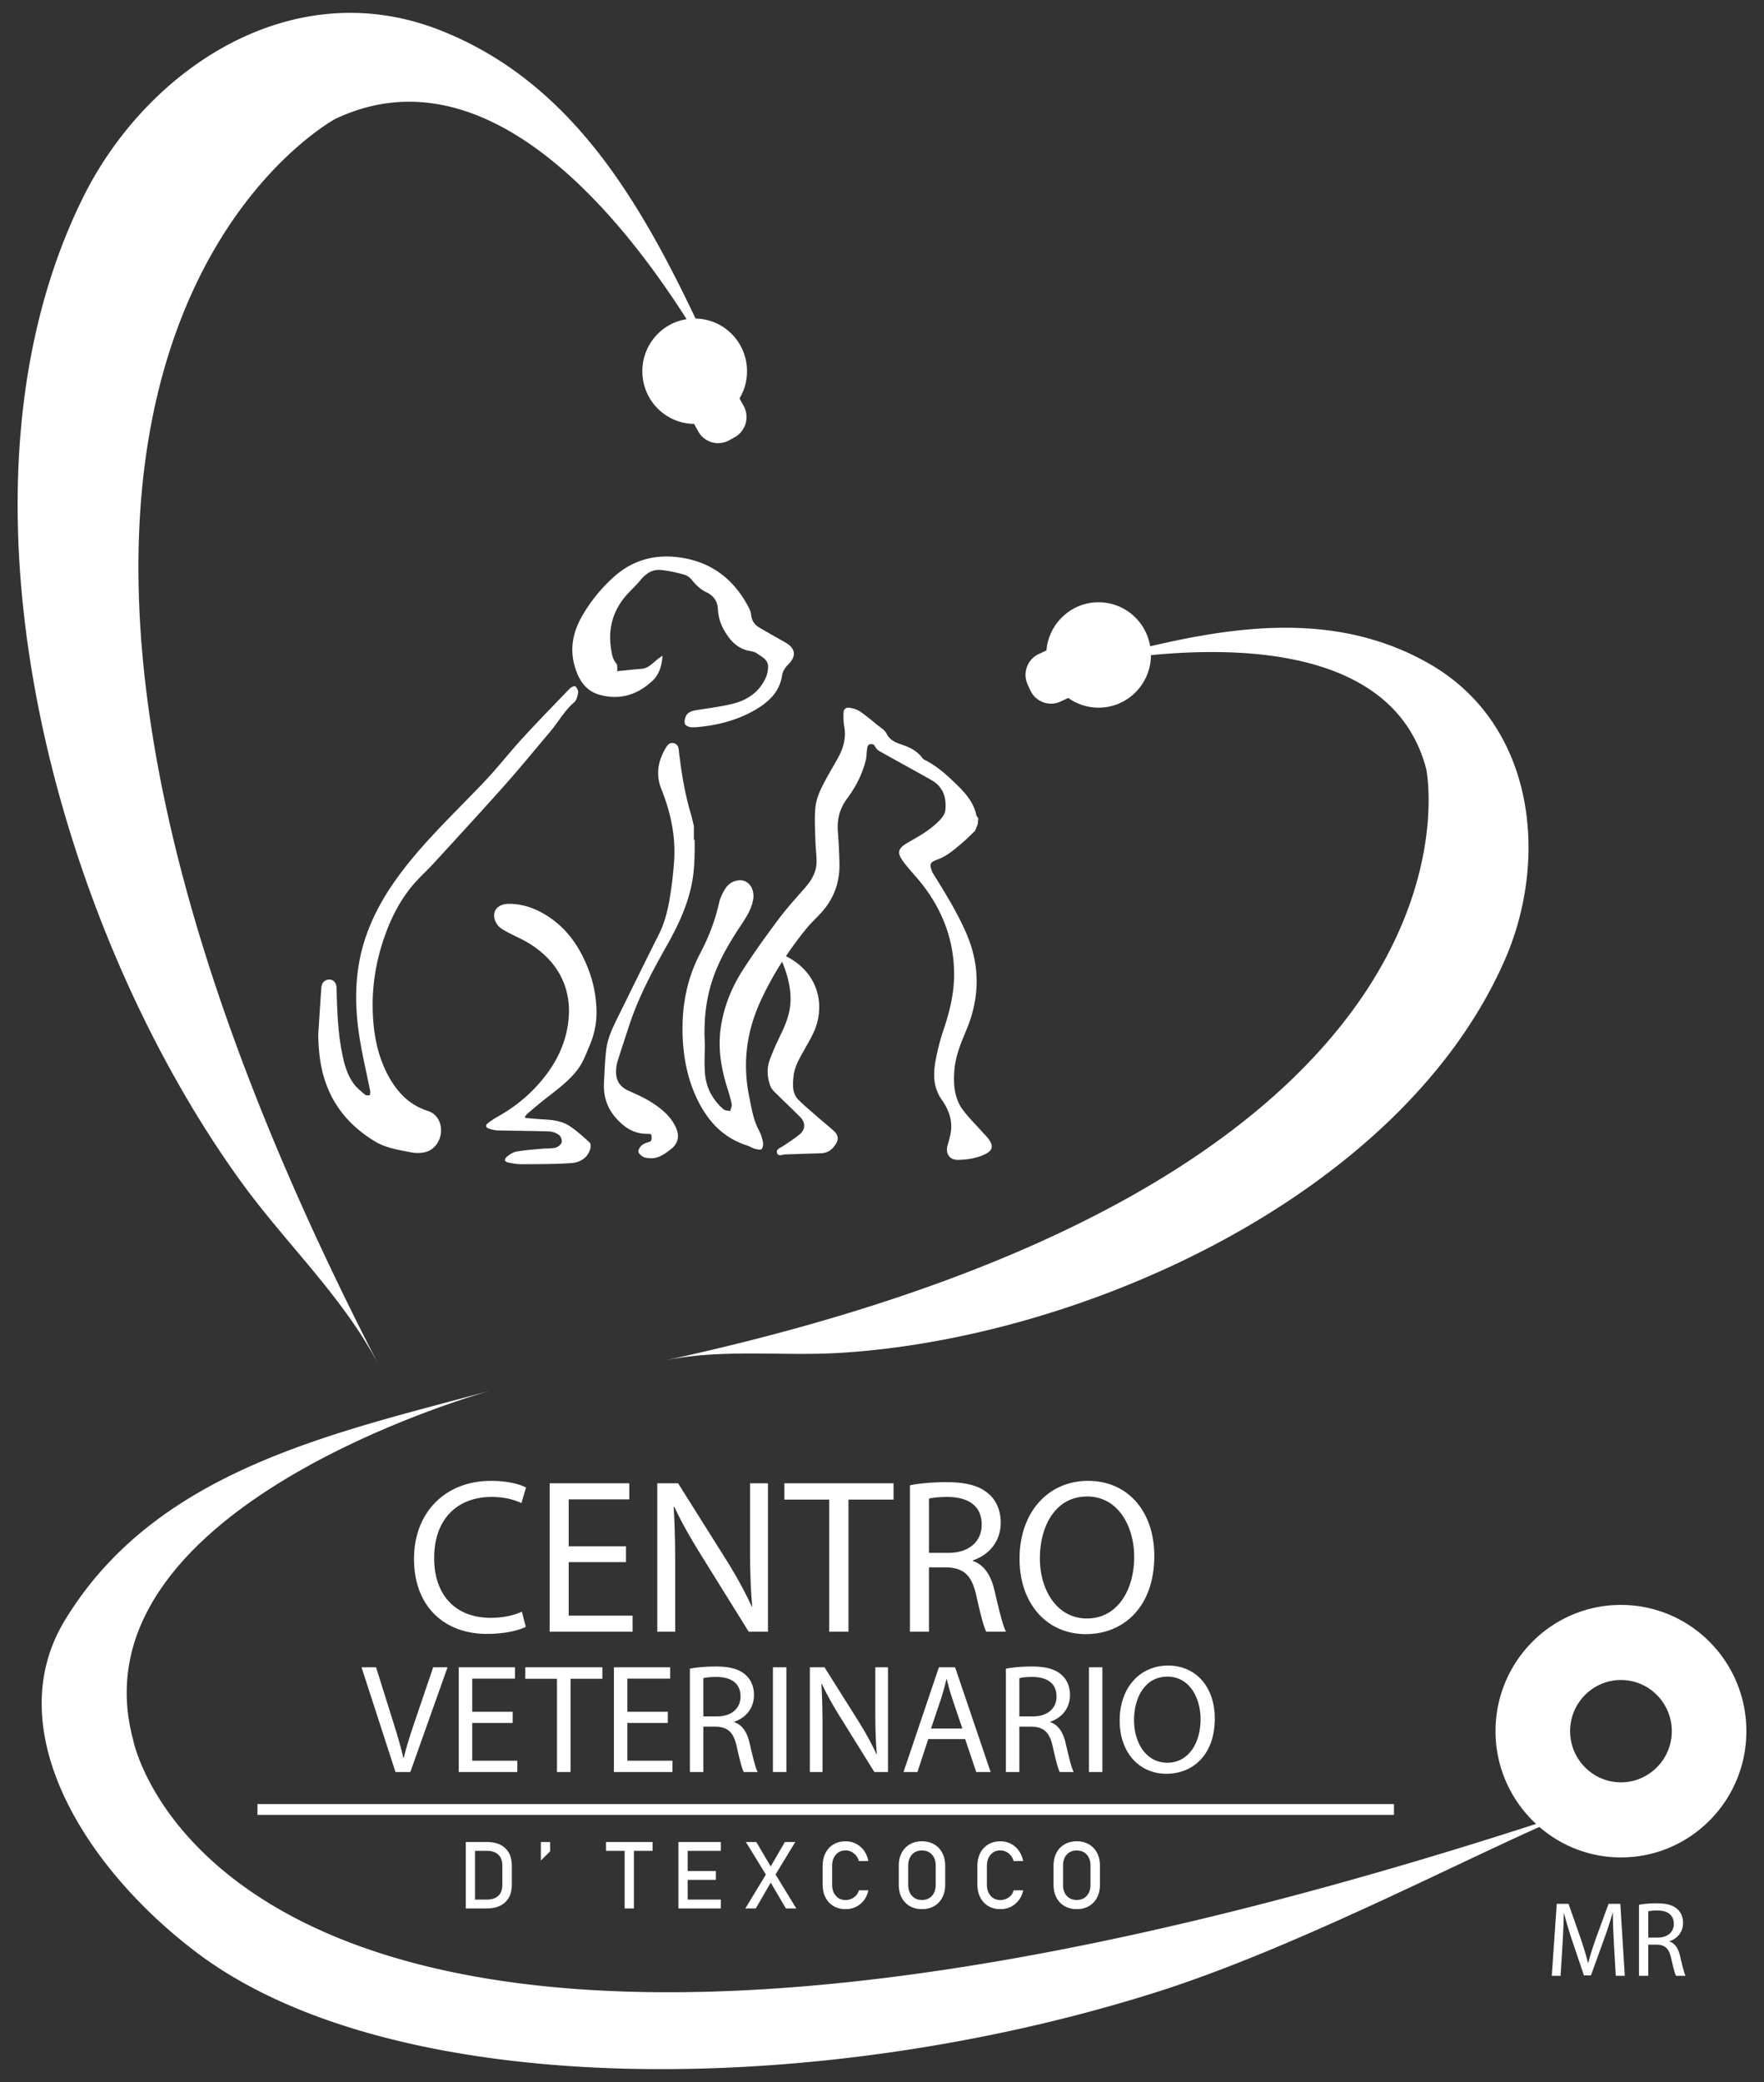
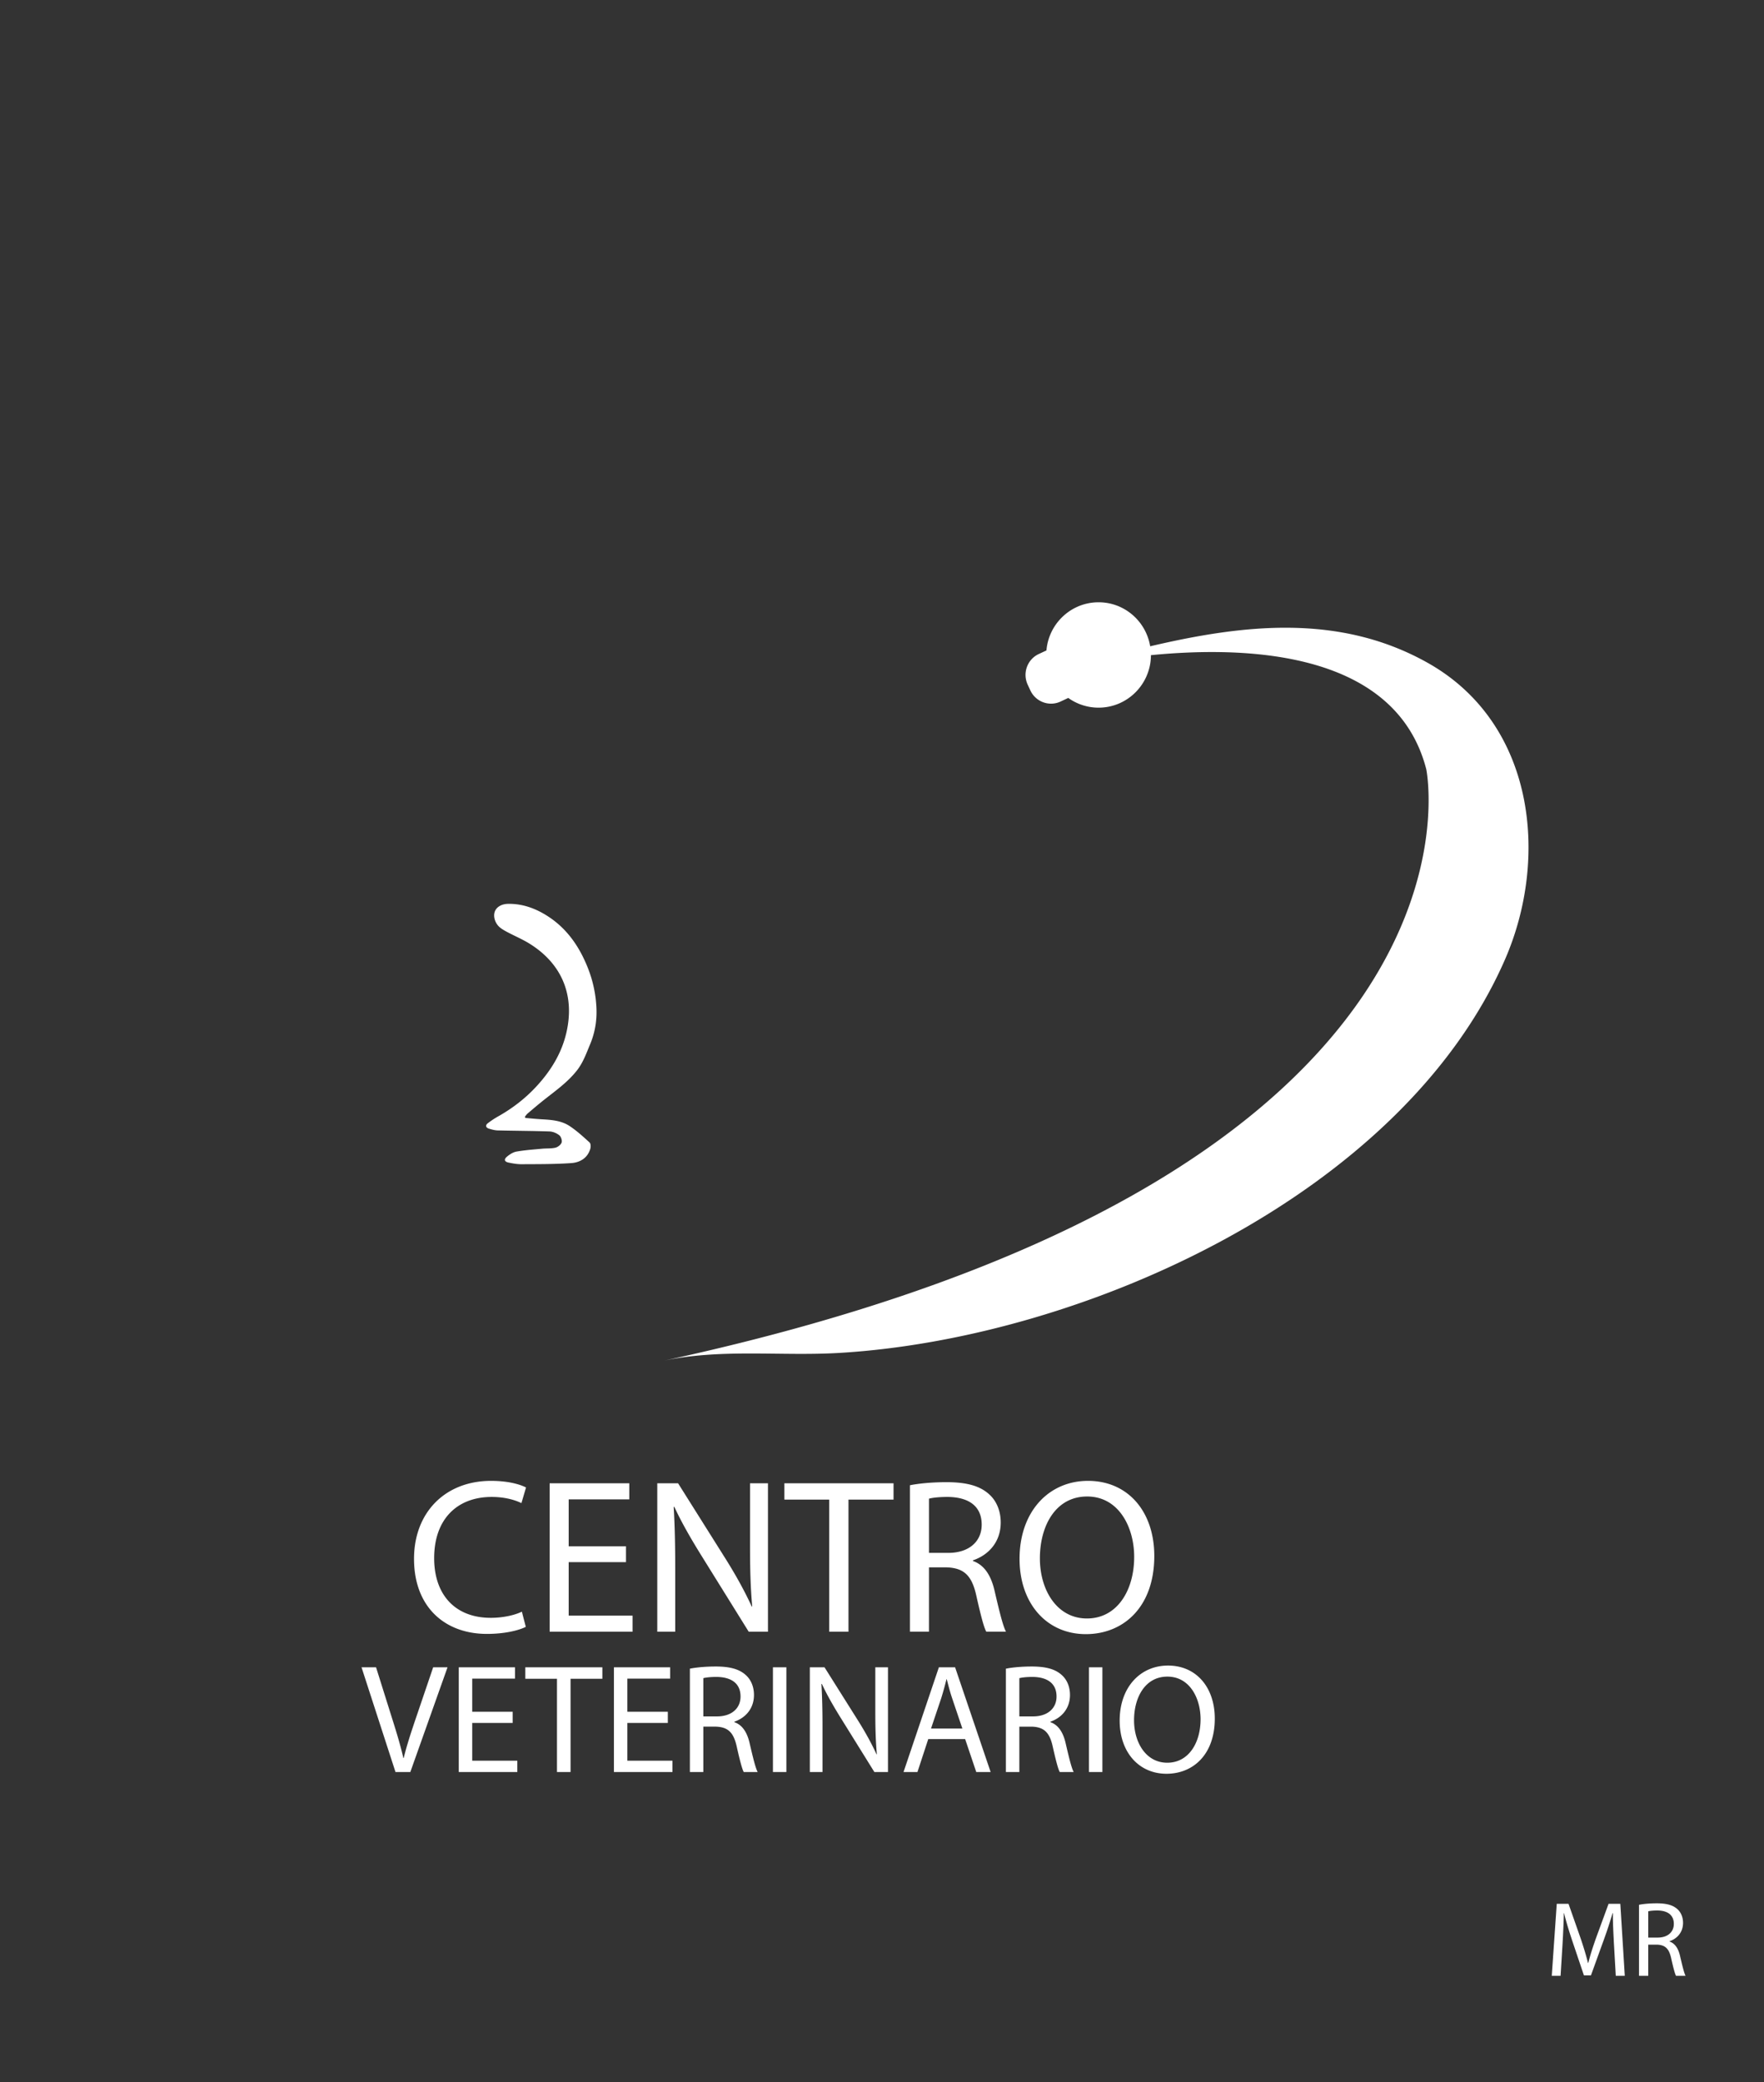
<svg xmlns="http://www.w3.org/2000/svg" width="300" height="354">
  <rect width="100%" height="100%" fill="#333333" stroke="none" />
  <g fill="#FFF">
-     <path d="M64.504 232.273C-23.11 62.824 57.082 20.188 57.082 20.188c25.143-11.83 47.717 15.293 59.691 34.081a8.862 8.862 0 00-5.831 3.586c-2.889 4.002-2.009 9.605 1.972 12.515a8.825 8.825 0 005.136 1.708l.69 1.258a3.865 3.865 0 005.273 1.525l.947-.526a3.92 3.92 0 001.516-5.307l-.709-1.283c2.368-3.941 1.381-9.117-2.389-11.876a8.82 8.82 0 00-5.08-1.701C108.54 33.702 96.871 13.798 74.824 5.13 49.646-4.76 24.977 11.694 14.15 33.528c-24.995 50.366-4.47 124.386 27.065 167.703 7.61 10.451 17.287 19.446 23.289 31.042zm211.167 40.609c-11.779 0-21.329 9.61-21.329 21.466 0 6.242 2.665 11.847 6.895 15.77-222.369 71.903-238.606-14.332-238.606-14.332-10.489-39.243 58.761-58.781 60.954-59.384-26.808 7.3-57.075 13.458-72.605 39.186-11.062 18.319 3.055 41.704 22.431 56.373 33.865 25.637 106.382 24.884 163.631 6.643 22.064-7.029 48.733-20.813 64.758-27.971 3.73 3.223 8.57 5.182 13.872 5.182 11.781 0 21.329-9.614 21.329-21.467-.001-11.856-9.549-21.466-21.33-21.466zm0 30.165c-4.765 0-8.647-3.903-8.647-8.701 0-4.799 3.883-8.699 8.647-8.699 4.77 0 8.647 3.9 8.647 8.699 0 4.798-3.878 8.701-8.647 8.701z" />
-     <path d="M43.783 306.742h193.286v1.845H43.783zm37.006 6.448h-1.574v11.302h3.551c1.363 0 2.412-.356 3.16-1.062.747-.708 1.119-1.702 1.119-2.987v-3.203c0-1.284-.37-2.28-1.113-2.991-.742-.706-1.797-1.059-3.155-1.059h-1.988zm3.958 2.16c.456.432.687 1.041.687 1.829v3.324c0 .79-.23 1.4-.687 1.833-.454.432-1.099.649-1.925.649h-2.033v-8.286h2.033c.826 0 1.471.215 1.925.651zm8.812-.571v-1.589h-1.573v3.155zm14.246 9.713v-9.793h3.174v-1.509h-7.922v1.509h3.173v9.793zm14.785-9.793v-1.509h-7.212v11.302h.767v.001h6.445v-1.505h-5.637v-3.353h4.79v-1.51h-4.79v-3.426zm5.939 9.793l2.548-4.387 2.581 4.387h1.769l-3.529-5.773 3.358-5.529h-1.77l-2.416 4.157-2.449-4.157h-1.77l3.398 5.54-3.489 5.762zm13.619-9.136c.418-.488.973-.735 1.662-.735.326 0 .648.075.959.227a2.444 2.444 0 011.297 1.585h1.611a4.389 4.389 0 00-.734-1.764 3.833 3.833 0 00-1.352-1.176 3.827 3.827 0 00-1.781-.416c-.783 0-1.468.173-2.057.524a3.562 3.562 0 00-1.365 1.473c-.325.63-.486 1.371-.486 2.222v3.102c0 .844.161 1.582.486 2.217a3.572 3.572 0 001.365 1.472c.589.349 1.273.523 2.057.523.648 0 1.24-.132 1.777-.398a3.917 3.917 0 001.354-1.123 4.032 4.032 0 00.736-1.682h-1.611c-.15.533-.441.944-.873 1.229a2.471 2.471 0 01-1.383.427c-.689 0-1.244-.243-1.662-.729-.422-.484-.633-1.133-.633-1.935v-3.102c.001-.807.212-1.452.633-1.941zm16.728-1.762c-.592-.347-1.284-.52-2.078-.52-.793 0-1.483.173-2.076.52a3.538 3.538 0 00-1.38 1.456c-.328.628-.489 1.357-.489 2.193v3.2c0 .834.161 1.564.489 2.191s.787 1.115 1.38 1.458c.593.344 1.283.517 2.076.517.794 0 1.486-.173 2.078-.517a3.508 3.508 0 001.378-1.458c.33-.627.492-1.357.492-2.191v-3.2c0-.836-.162-1.565-.492-2.193a3.509 3.509 0 00-1.378-1.456zm.256 6.903c0 .769-.213 1.385-.638 1.849-.423.469-.988.705-1.696.705-.704 0-1.271-.236-1.698-.705-.422-.464-.635-1.08-.635-1.849v-3.312c0-.767.213-1.381.635-1.85.428-.464.994-.699 1.698-.699.708 0 1.273.235 1.696.699.425.469.638 1.083.638 1.85v3.312zm9.338-5.141c.418-.488.977-.735 1.665-.735.327 0 .648.075.956.227.311.15.58.361.808.632.229.272.395.591.489.953h1.615c-.13-.674-.373-1.26-.737-1.764a3.828 3.828 0 00-1.353-1.176 3.807 3.807 0 00-1.778-.416c-.783 0-1.47.173-2.054.524a3.571 3.571 0 00-1.372 1.473c-.321.63-.487 1.371-.487 2.222v3.102c0 .844.166 1.582.487 2.217a3.581 3.581 0 001.372 1.472c.584.349 1.271.523 2.054.523.648 0 1.241-.132 1.774-.398a3.842 3.842 0 001.353-1.123 4.038 4.038 0 00.741-1.682h-1.615c-.148.533-.436.944-.871 1.229a2.473 2.473 0 01-1.382.427c-.688 0-1.247-.243-1.665-.729-.423-.484-.63-1.133-.63-1.935v-3.102c0-.807.207-1.452.63-1.941zm16.729-1.762c-.593-.347-1.282-.52-2.077-.52-.794 0-1.484.173-2.076.52a3.53 3.53 0 00-1.382 1.456c-.326.628-.491 1.357-.491 2.193v3.2c0 .834.165 1.564.491 2.191a3.53 3.53 0 001.382 1.458c.592.344 1.282.517 2.076.517.795 0 1.484-.173 2.077-.517a3.56 3.56 0 001.379-1.458c.327-.627.488-1.357.488-2.191v-3.2c0-.836-.161-1.565-.488-2.193a3.562 3.562 0 00-1.379-1.456zm.257 6.903c0 .769-.214 1.385-.639 1.849-.422.469-.992.705-1.695.705-.705 0-1.273-.236-1.697-.705-.426-.464-.635-1.08-.635-1.849v-3.312c0-.767.209-1.381.635-1.85.424-.464.992-.699 1.697-.699.703 0 1.273.235 1.695.699.425.469.639 1.083.639 1.85v3.312zm-53.087-164.161c-2.088 2.799-4.134 5.638-6.023 8.575-1.933 2.998-3.262 6.286-3.771 9.862-.504 3.521.078 6.92 1.131 10.266.282.885.56 1.777.725 2.686.068.369-.16.792-.254 1.188-.388-.095-.881-.073-1.15-.307-1.822-1.601-2.924-3.643-3.132-6.061-.144-1.702-.026-3.428-.026-5.144-.237-4.234.26-8.368 1.857-12.323 1.119-2.776 2.658-5.313 4.308-7.793.866-1.306 1.718-2.625 2.03-4.21.368-1.838-.669-3.453-2.256-3.4-1.092.034-1.965.606-2.521 1.517-.435.723-.817 1.524-1 2.34-.671 3-1.766 5.831-3.192 8.535-2.196 4.164-3.085 8.614-3.021 13.298.061 4.004.746 7.868 2.48 11.495 1.789 3.729 4.398 6.583 8.438 7.885.494.159.944.46 1.44.599.362.101.97.199 1.11.016.225-.294.28-.842.199-1.239a7.291 7.291 0 00-.682-1.945c-.943-1.758-1.23-3.695-1.623-5.601-.621-2.983-.746-6.005-.305-9.021.372-2.556 1.146-5.011 2.221-7.357a53.71 53.71 0 013.668-6.678c.012.03.02.062.032.093.839 2.066 1.431 4.173 1.396 6.443-.032 2.118-.771 3.991-1.667 5.848-.702 1.452-1.388 2.924-1.919 4.441-.504 1.434-.359 2.951.168 4.349.232.613.85 1.099 1.343 1.596 1.243 1.242 2.536 2.437 3.761 3.694.876.896.84 2.069-.131 2.886-.889.739-1.883 1.353-2.838 2.003-.457.312-1.23.515-1.012 1.188.203.621.91.239 1.396.224 2.016-.059 4.025-.142 6.035-.194 1.314-.039 2.162-.778 2.721-1.87.342-.67.107-1.347-.397-1.831-.842-.797-1.762-1.512-2.636-2.277-1.158-1.015-2.353-1.994-3.445-3.077-1.151-1.145-1.02-2.656-.86-4.108.173-1.602 1.001-2.95 1.761-4.331.774-1.415 1.67-2.814 2.134-4.333 1.306-4.289-.151-8.884-4.698-11.421-.162-.091-.333-.173-.5-.258a58.495 58.495 0 013.619-4.865c.789-.95 1.72-1.778 2.532-2.707 2.078-2.354 3.032-5.133 2.948-8.267a99.541 99.541 0 00-.266-5.348c-.164-2.064.298-3.902 1.539-5.574 1.471-1.979 2.603-4.15 3.201-6.562.166-.659.137-1.367.244-2.042.037-.232.18-.598.332-.634.36-.082.775-.168 1.018.364.146.321.475.618.789.799 2.938 1.65 5.897 3.245 8.822 4.913 1.975 1.127 2.558 2.992 2.328 5.13-.06.552-.464 1.14-.863 1.568-1.527 1.637-3.451 2.738-5.371 3.824-1.889 1.066-2.1 1.771-.766 3.516 1.023 1.341 2.22 2.545 3.241 3.884 3.349 4.383 5.203 9.317 5.253 14.882.028 3.279-.711 6.404-1.753 9.5a37.917 37.917 0 00-1.462 5.724c-.37 2.213-.249 4.388 1.151 6.358 1.046 1.472 1.714 3.162 1.555 5.022-.084.938-.381 1.86-.626 2.778-.346 1.308.38 2.379 1.744 2.363 1.59-.017 3.162-.253 4.625-.947 1.323-.624 1.508-1.429.606-2.625-.37-.492-.825-.918-1.237-1.379-1.038-1.168-2.168-2.271-3.097-3.525-1.5-2.021-1.651-4.399-1.456-6.825.196-2.49 1.194-4.729 2.122-6.996 2.226-5.423 2.236-10.838-.106-16.239-1.512-3.487-3.496-6.701-5.49-9.916-.113-.177-.238-.355-.311-.555-.516-1.315-.366-1.595.942-2.075 1.686-.614 2.985-1.819 4.328-2.951.229-.196.45-.402.67-.604l1.343-1.302.464-1.106.104-1.032c-.158-.171-.301-.392-.354-.613-.448-2.027-1.729-3.55-3.135-4.927-1.718-1.694-3.502-3.345-5.706-4.43a.862.862 0 01-.321-.269c-.848-1.184-2.067-1.795-3.386-2.251-1.104-.378-2.143-.737-2.728-1.952-.287-.591-1.006-.984-1.561-1.434-.953-.78-1.899-1.585-2.918-2.277-.502-.338-1.146-.536-1.75-.631-.715-.115-1.066.238-1.074.979-.008.736 0 1.483.133 2.206.328 1.831-.096 3.507-.941 5.09-.951 1.782-2.038 3.492-2.915 5.306-.521 1.068-.96 2.261-1.06 3.432-.167 1.862-.037 3.751.012 5.627.029 1.214.216 2.428.19 3.635-.033 1.754-.921 3.148-2.05 4.433-1.521 1.721-3.07 3.438-4.447 5.279z" />
-     <path d="M114.217 150.63c-.386 2.806-.846 5.594-2.134 8.172-2.28 4.553-4.534 9.118-6.778 13.688-.955 1.943-1.975 3.882-2.217 6.077-.203 1.819-.276 3.653-.371 5.483-.121 2.358.521 4.39 2.172 6.197 1.459 1.6 3.067 2.564 5.232 2.539.324-.005.702-.054.695.468-.003.403.07.798-.504.938-.426.102-.882.287-1.201.575-.283.257-.582.725-.542 1.056.043.325.469.668.8.862.313.183.725.209 1.097.24 1.443.125 2.531-.688 3.585-1.495 1.27-.968 1.57-2.211.914-3.678-.895-2-2.542-3.309-4.316-4.419-1.195-.748-2.512-1.314-3.802-1.899-1.446-.66-2.133-1.763-2.073-3.339.018-.492.061-1.009.202-1.478.651-2.087 1.343-4.16 2.019-6.235 1.564-4.804 3.938-9.22 6.403-13.597 1.755-3.114 3.3-6.317 4.111-9.838.62-2.687.639-5.406.634-8.136l-.141.019v-2.412l-.426-1.746v-.002c-.047-.156-.092-.315-.14-.476-1.032-3.504-1.583-7.101-2.01-10.718-.064-.554-.263-.966-.822-1.108-.605-.154-.981.166-1.286.654-1.402 2.249-1.854 4.61-.844 7.144 1.571 3.938 2.469 8.004 2.17 12.273a64.565 64.565 0 01-.427 4.191zm-43.945-.205c1.104-1.299 2.393-2.439 3.544-3.702 4.061-4.435 8.137-8.854 12.134-13.348 2.56-2.871 4.981-5.866 7.479-8.795 1.448-1.694 2.508-3.699 4.234-5.182.406-.347.572-1.078.656-1.659.047-.337-.221-.817-.494-1.062-.111-.101-.703.167-.935.406-2.724 2.823-5.458 5.632-8.108 8.522-2.195 2.399-4.199 4.979-6.438 7.337-4.759 5.01-9.825 9.734-14.021 15.267-2.788 3.68-5.084 7.622-6.436 12.083-1.589 5.244-1.595 10.575-.775 15.917.479 3.119 1.229 6.197 1.842 9.301.045.233-.033.491-.055.737-.273-.03-.635.045-.807-.105-.693-.599-1.438-1.185-1.965-1.917-1.163-1.615-1.646-3.524-2.01-5.45-.67-3.551-.791-7.149-.875-10.744-.021-.891-.473-1.441-1.205-1.473-.762-.03-1.329.515-1.39 1.406-.187 2.636-.351 5.274-.524 7.911.04 2.763.322 5.475 1.223 8.094 1.535 4.46 4.478 7.735 8.452 10.124 1.888 1.137 4.05 1.437 6.159 1.846a5.918 5.918 0 002.308-.031c1.575-.346 2.695-1.9 2.742-3.589.047-1.632-.806-2.977-2.256-3.434-3.112-.986-5.177-3.151-6.695-5.938-1.903-3.495-2.567-7.302-2.669-11.215-.104-4.012.508-7.933 1.762-11.743 1.149-3.491 2.737-6.758 5.123-9.564zm44.505-55.738c-3.946-.37-7.477.779-10.418 3.434a26.865 26.865 0 00-5.467 6.815c-1.74 3.112-2.113 6.359-.656 9.735.754 1.751 1.946 2.977 3.78 3.475 3.401.926 6.345.007 8.905-2.353 1.209-1.112 1.606-2.543 1.757-4.282-1.338.71-2.096 2.106-3.614 2.217-1.372.103-2.742.259-4.112.393l.044-.26c-.049-.354.031-.82-.166-1.039-.598-.662-.734-1.427-.875-2.27-.578-3.401.162-6.442 2.35-9.085.828-.999 1.826-1.854 2.645-2.855.924-1.131 2.039-1.844 3.486-1.693 1.307.131 2.611.428 3.883.775.504.138 1.033.512 1.362.932.692.876 1.462 1.604 2.475 2.085 1.155.551 1.851 1.479 1.928 2.787.071 1.231.364 2.381.958 3.468 1.018 1.874 2.33 3.352 4.549 3.736.391.069.821.166 1.135.392.796.587 1.881 1.009 1.898 2.212a4.694 4.694 0 01-.415 1.979c-1.132 2.451-3.197 3.806-5.716 4.406-1.994.477-4.045.729-6.072 1.057-.734.121-1.434.323-1.768 1.029-.184.389-.303.944-.16 1.316.11.286.662.531 1.033.556.723.042 1.461-.052 2.187-.143 3.132-.391 6.123-1.269 8.849-2.88 2.201-1.308 4.013-3.013 4.434-5.721.131-.821.514-1.377 1.068-1.932 1.378-1.386 1.223-2.634-.268-3.589a3.537 3.537 0 00-.242-.148c-1.439-.821-2.887-1.633-4.317-2.466-.841-.49-1.396-1.17-1.486-2.213-.04-.479-.259-.969-.489-1.404-2.676-5.038-6.808-7.934-12.485-8.466z" />
    <path d="M83.131 191.895c.489.154 1.01.297 1.518.309 2.938.074 5.873.074 8.81.177.569.022 1.21.288 1.658.646.296.229.515.896.397 1.239-.129.379-.643.775-1.055.874-.727.173-1.506.102-2.258.174-1.457.138-2.92.233-4.357.488-.588.102-1.178.485-1.647.885-.53.455-.402.837.28.982.734.154 1.496.288 2.242.282 2.813-.017 5.631.006 8.434-.192 1.451-.1 2.748-.817 3.229-2.399.102-.334.098-.912-.109-1.101-1.079-.987-2.174-1.983-3.385-2.79-1.398-.931-3.062-1.064-4.705-1.152-.953-.056-1.902-.154-2.85-.234-.02-.077-.03-.156-.043-.236.143-.172.27-.371.439-.516.941-.798 1.879-1.601 2.848-2.365 1.934-1.527 3.947-2.95 5.508-4.917 1.073-1.35 1.621-2.926 2.274-4.488.812-1.94 1.149-3.928 1.081-5.986a20.888 20.888 0 00-1.502-7.092c-1.432-3.578-3.539-6.629-6.826-8.73-2.031-1.3-4.24-2.108-6.684-2.073-1.172.016-2.042.573-2.299 1.372-.277.86.095 2 .934 2.675.383.306.826.546 1.258.777 1.258.664 2.578 1.22 3.779 1.971 5.478 3.426 7.679 8.771 6.227 15.093-.82 3.573-2.705 6.581-5.172 9.232-1.861 1.998-3.998 3.641-6.371 4.982a15.09 15.09 0 00-1.834 1.21c-.434.338-.345.734.181.903zM68.6 298.92c-.474-2.086-1.127-4.255-1.891-6.658l-2.755-8.773h-2.47l5.777 17.81h2.521l6.328-17.81h-2.442l-2.992 8.801c-.789 2.324-1.524 4.57-2.021 6.631H68.6zm18.982-13.504v-1.928h-9.561v17.81h9.956v-1.928h-7.668v-6.422h6.88v-1.903h-6.88v-5.629zm9.451 15.884v-15.857h5.41v-1.955H89.338v1.955h5.386V301.3zm16.935-15.884v-1.928h-9.56v17.81h9.958v-1.928h-7.671v-6.422h6.88v-1.903h-6.88v-5.629zm14.258 2.773c0-1.373-.499-2.589-1.391-3.381-1.104-1.005-2.677-1.453-5.123-1.453-1.575 0-3.229.133-4.385.37v17.572h2.285v-7.718h2.153c2.072.082 3.018 1.008 3.545 3.463.5 2.22.894 3.754 1.18 4.255h2.365c-.37-.687-.789-2.405-1.364-4.888-.421-1.851-1.235-3.119-2.603-3.593v-.079c1.869-.634 3.338-2.195 3.338-4.548zm-6.279 3.649h-2.335v-6.5c.367-.105 1.155-.213 2.257-.213 2.42.027 4.072 1.031 4.072 3.333 0 2.034-1.55 3.38-3.994 3.38zm9.504-8.35h2.285v17.81h-2.285zm11.635 8.774l5.618 9.036h2.312v-17.81h-2.153v7.45c0 2.775.052 4.941.261 7.32l-.051.029c-.842-1.825-1.865-3.7-3.178-5.79l-5.672-9.01h-2.496v17.81h2.154v-7.61c0-2.959-.053-5.102-.182-7.346l.076-.028c.892 1.93 2.076 3.965 3.311 5.949zm12.941 9.036l1.838-5.6h6.276l1.891 5.6h2.444l-6.044-17.81h-2.758l-6.013 17.81h2.366zm4.043-12.552a51.57 51.57 0 00.893-3.224h.052c.266 1.028.528 2.088.921 3.249l1.732 5.13h-5.332l1.734-5.155zm11.002 12.552h2.286v-7.718h2.15c2.076.082 3.019 1.008 3.545 3.463.5 2.22.894 3.754 1.178 4.255h2.367c-.365-.687-.789-2.405-1.363-4.888-.422-1.851-1.237-3.119-2.599-3.593v-.079c1.862-.636 3.334-2.196 3.334-4.549 0-1.373-.501-2.589-1.394-3.381-1.102-1.005-2.677-1.453-5.121-1.453-1.576 0-3.23.133-4.384.37v17.573zm2.286-15.96c.364-.105 1.15-.213 2.256-.213 2.415.027 4.069 1.031 4.069 3.333 0 2.034-1.551 3.38-3.993 3.38h-2.332v-6.5zm11.841-1.85h2.283v17.81h-2.283zm13.18 18.103c4.519 0 8.217-3.252 8.217-9.382 0-5.287-3.123-9.015-7.955-9.015-4.728 0-8.221 3.702-8.221 9.358 0 5.392 3.284 9.039 7.959 9.039zm.156-16.517c3.811 0 5.645 3.697 5.645 7.243 0 4.041-2.047 7.397-5.668 7.397-3.599 0-5.646-3.41-5.646-7.217-.001-3.907 1.889-7.423 5.669-7.423zm-128.122-20.03c0 8.273 5.318 12.767 12.39 12.767 3.049 0 5.432-.6 6.619-1.198l-.668-2.583c-1.301.637-3.311 1.047-5.284 1.047-6.101 0-9.634-3.966-9.634-10.144 0-6.629 3.908-10.41 9.784-10.41 2.081 0 3.833.448 5.058 1.049l.784-2.657c-.856-.451-2.83-1.125-5.952-1.125-7.779-.001-13.097 5.354-13.097 13.254zm23.066 12.393h14.101v-2.732H96.715v-9.101h9.748v-2.694h-9.748v-7.972h10.306v-2.737H93.479zm29.876-12.466l-8.035-12.77h-3.538v25.235h3.051v-10.781c0-4.195-.074-7.229-.259-10.412l.109-.036c1.264 2.734 2.939 5.617 4.689 8.426l7.959 12.804h3.274v-25.235h-3.048v10.559c0 3.93.073 7.002.369 10.369l-.072.038c-1.19-2.584-2.643-5.242-4.499-8.197zm28.608-12.77h-18.565v2.772h7.627v22.464h3.274v-22.464h7.664zm18.228 6.665c0-1.95-.706-3.672-1.969-4.794-1.563-1.422-3.798-2.059-7.258-2.059-2.23 0-4.574.188-6.211.523v24.899h3.235V266.5h3.052c2.94.115 4.276 1.424 5.022 4.906.708 3.144 1.264 5.316 1.674 6.028h3.352c-.524-.976-1.118-3.407-1.938-6.928-.596-2.622-1.749-4.419-3.681-5.091v-.113c2.641-.895 4.722-3.105 4.722-6.436zm-8.888 5.167h-3.313v-9.214c.522-.15 1.636-.297 3.197-.297 3.427.037 5.769 1.457 5.769 4.717-.001 2.884-2.193 4.794-5.653 4.794zm23.733-12.244c-6.695 0-11.641 5.243-11.641 13.253 0 7.639 4.648 12.808 11.27 12.808 6.402 0 11.644-4.606 11.644-13.293 0-7.489-4.423-12.768-11.273-12.768zm-.182 23.399c-5.102 0-8-4.827-8-10.218 0-5.544 2.675-10.522 8.035-10.522 5.393 0 8 5.24 8 10.259.001 5.727-2.901 10.481-8.035 10.481zm88.71 48.519l-2.168 5.922c-.541 1.543-.973 2.889-1.279 4.123h-.053c-.31-1.272-.725-2.619-1.229-4.123l-2.076-5.922h-2.004l-.848 12.239h1.499l.323-5.246c.111-1.835.198-3.885.236-5.415H266c.346 1.454.834 3.033 1.409 4.761l1.968 5.828h1.192l2.147-5.937a74.067 74.067 0 001.531-4.652h.054c-.015 1.53.092 3.58.183 5.288l.309 5.373h1.532l-.76-12.239h-2.001zm10.378 6.411v-.056c1.281-.434 2.29-1.506 2.29-3.122 0-.943-.343-1.78-.954-2.326-.758-.688-1.844-.996-3.52-.996-1.082 0-2.219.089-3.015.252v12.076h1.572v-5.302h1.479c1.425.056 2.072.692 2.434 2.381.344 1.526.614 2.577.812 2.921h1.623c-.251-.473-.538-1.649-.935-3.357-.288-1.273-.848-2.144-1.786-2.471zm-2.021-.673h-1.604v-4.466c.251-.071.791-.144 1.55-.144 1.66.015 2.797.708 2.797 2.286-.001 1.4-1.064 2.324-2.743 2.324zM175.23 117.389c.908 1.954 3.216 2.799 5.153 1.888l1.295-.608a8.83 8.83 0 005.156 1.654c4.907 0 8.886-3.994 8.903-8.927 17.129-1.676 41.713-.406 46.827 19.401 0 0 14.368 69.417-129.801 100.59 9.87-2.129 20.011-.76 29.994-1.353 41.385-2.466 95.57-26.771 113.142-66.771 7.613-17.34 5.186-40.35-13.174-50.608-14.948-8.357-31.232-6.493-47.117-2.767-.7-4.245-4.356-7.484-8.774-7.484-4.66 0-8.48 3.602-8.866 8.188l-1.325.62c-1.937.913-2.774 3.238-1.87 5.192l.457.985z" />
  </g>
</svg>